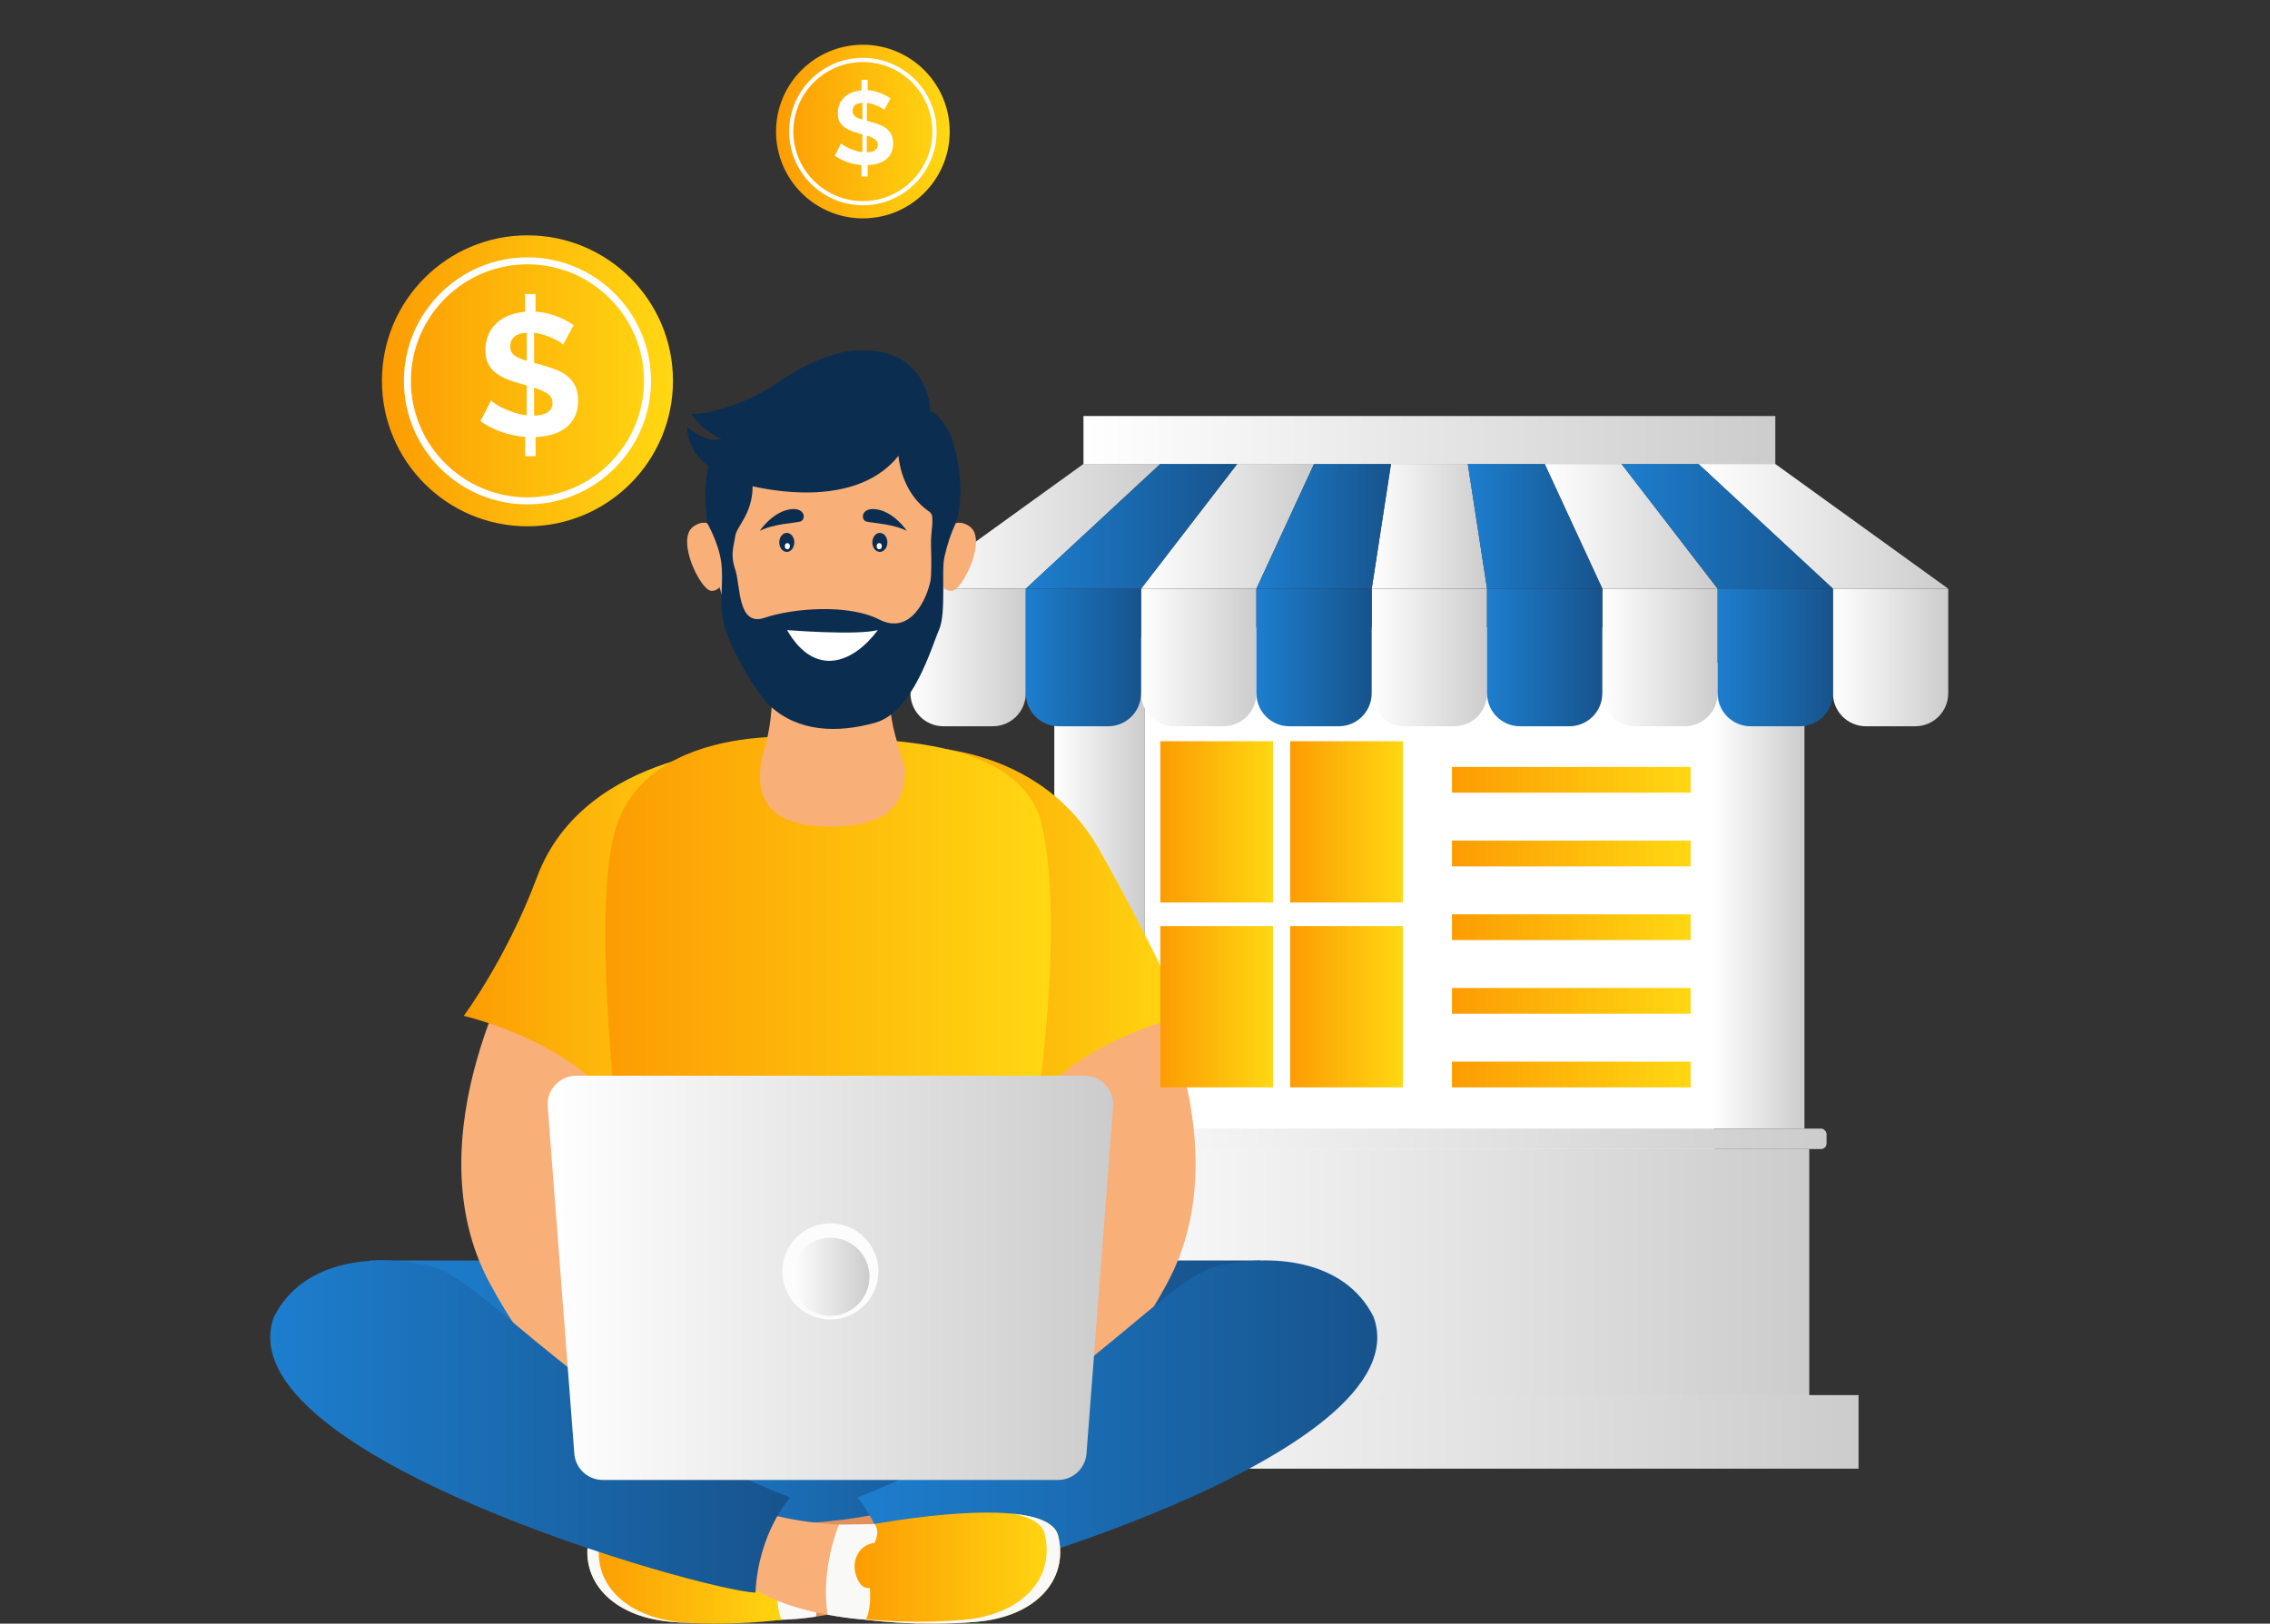
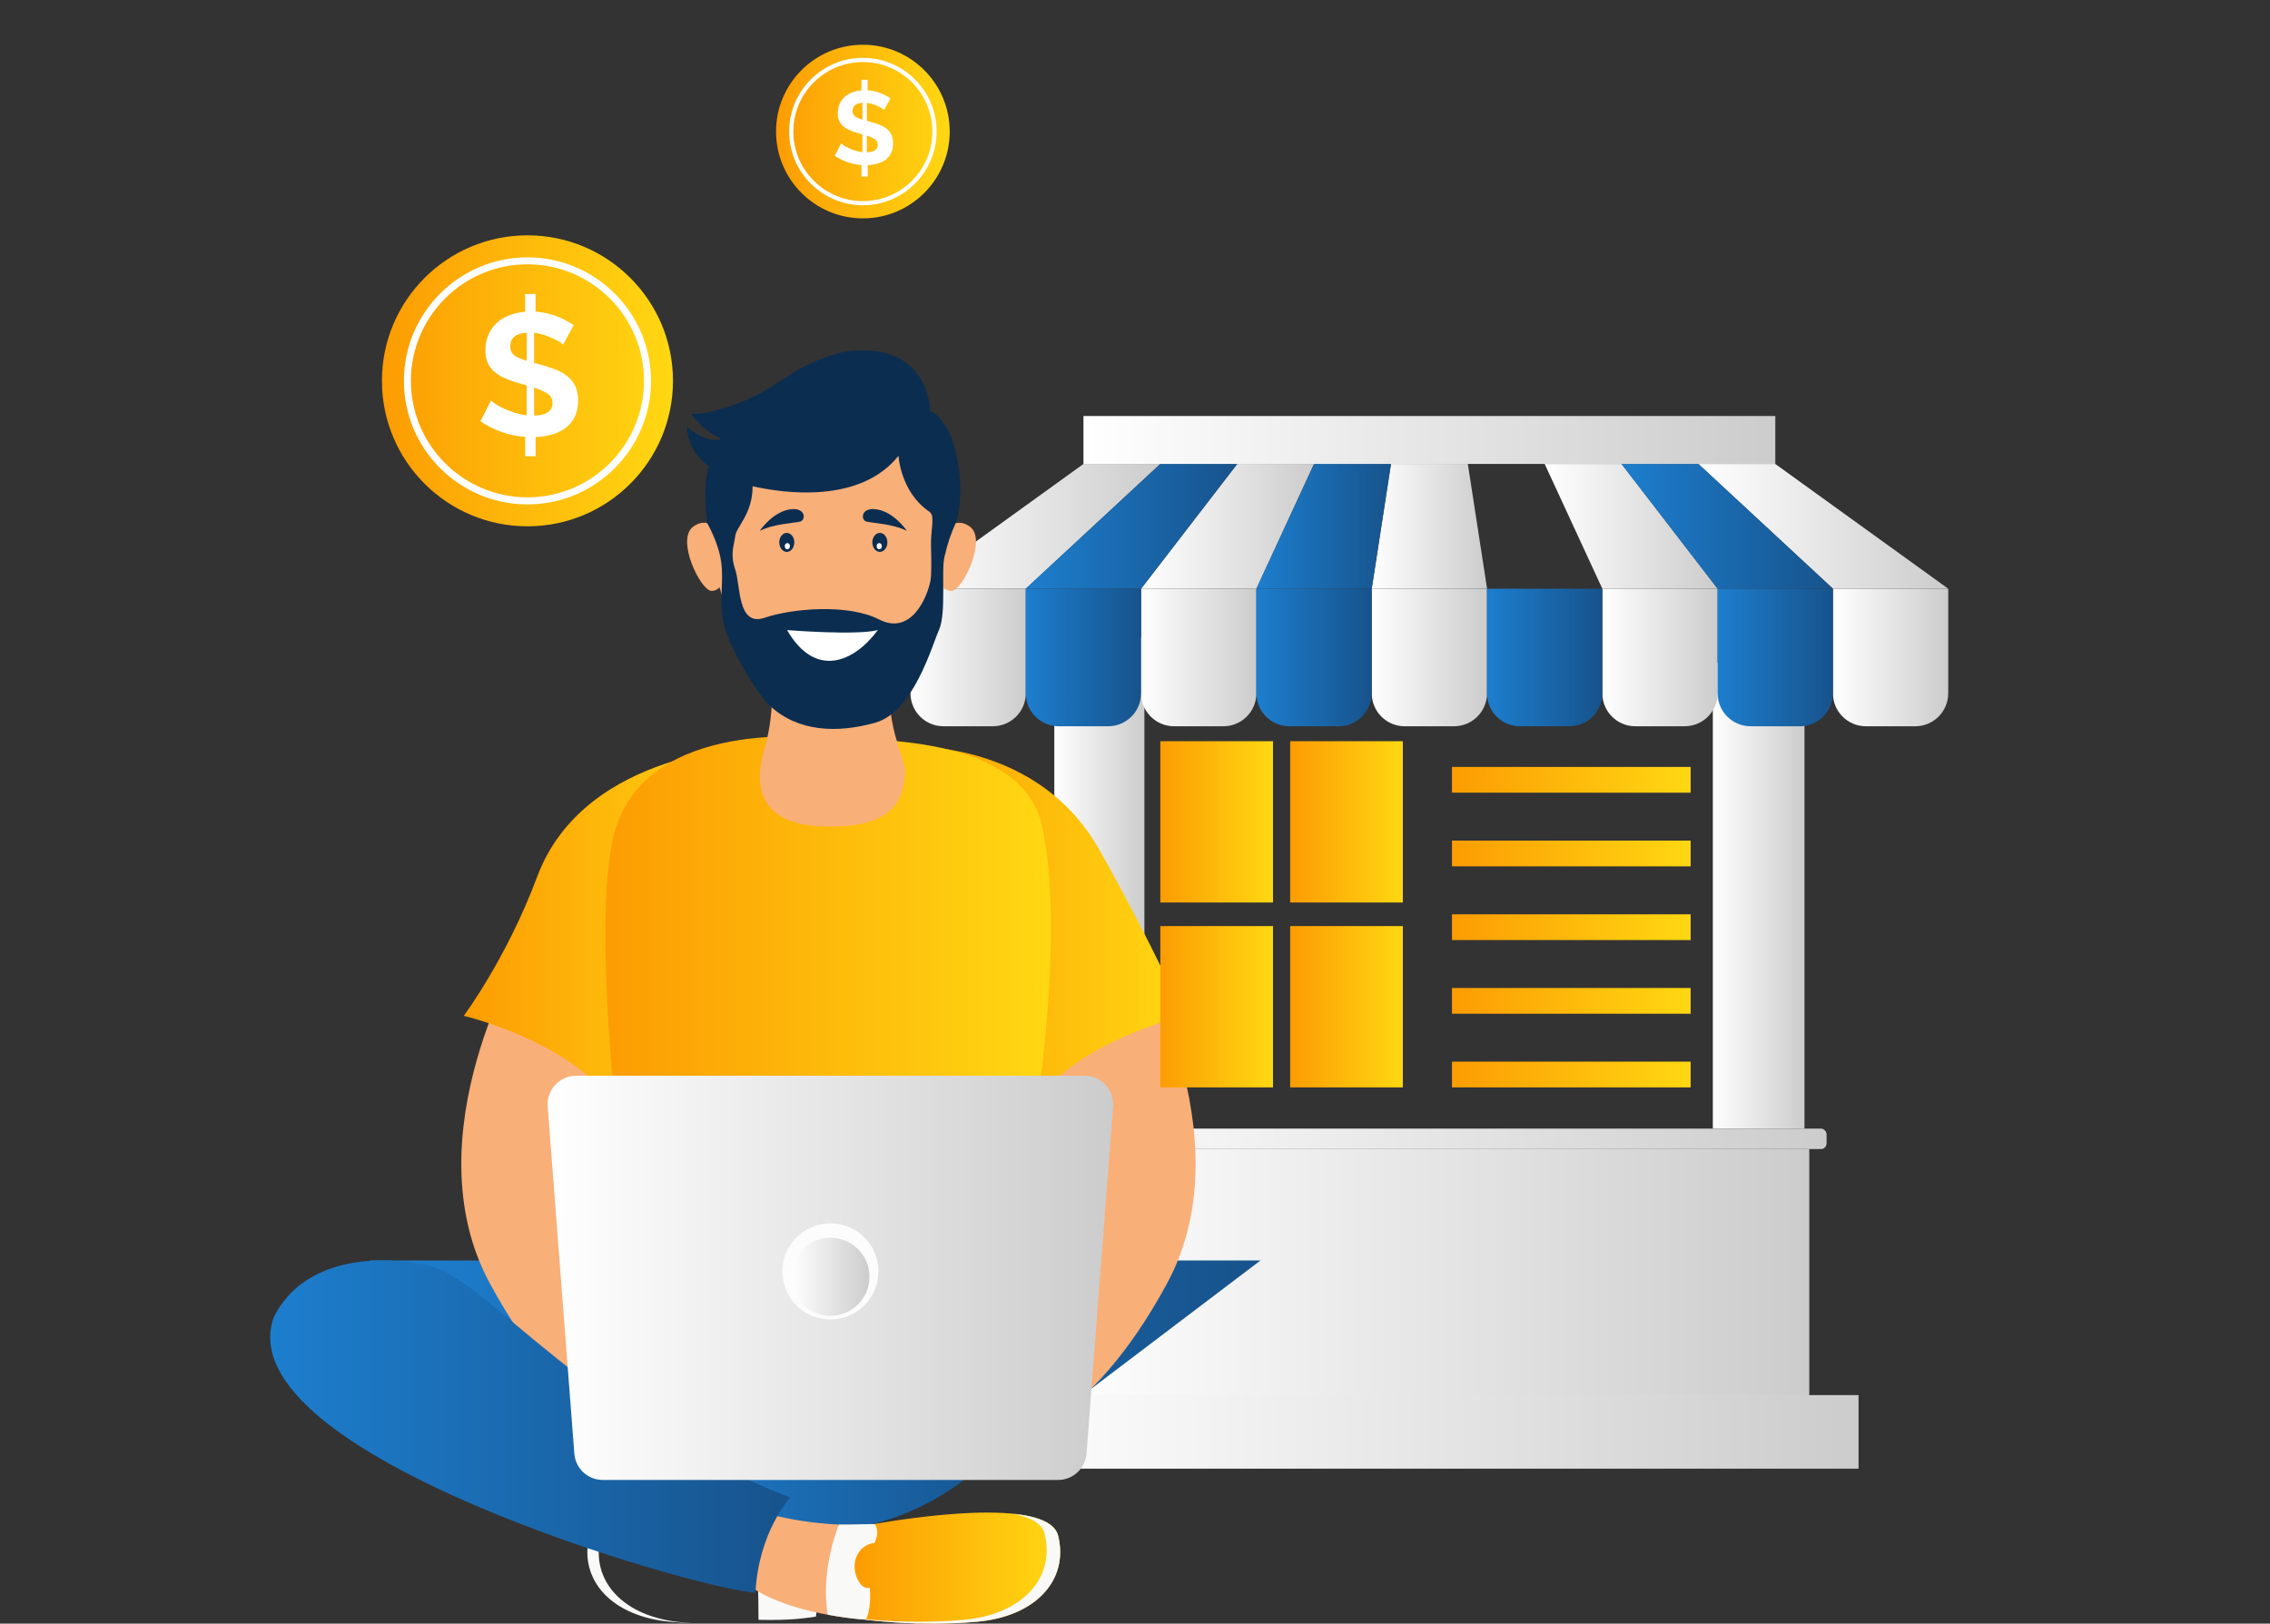
<svg xmlns="http://www.w3.org/2000/svg" xmlns:xlink="http://www.w3.org/1999/xlink" id="Layer_1" data-name="Layer 1" viewBox="0 0 492 352">
  <rect x="0" y="0" width="492" height="352" fill="#333333" stroke="none" />
  <defs>
    <style>
      .cls-1 {
        fill: url(#linear-gradient-15);
      }

      .cls-2 {
        fill: url(#linear-gradient-13);
      }

      .cls-3 {
        fill: url(#linear-gradient-28);
      }

      .cls-4 {
        fill: url(#linear-gradient-42);
      }

      .cls-5 {
        fill: url(#linear-gradient-46);
      }

      .cls-6 {
        fill: url(#linear-gradient-2);
      }

      .cls-7 {
        fill: #fcfcfc;
      }

      .cls-8 {
        fill: url(#linear-gradient-43);
      }

      .cls-9 {
        fill: url(#linear-gradient-25);
      }

      .cls-10 {
        fill: url(#linear-gradient-10);
      }

      .cls-11 {
        fill: url(#linear-gradient-12);
      }

      .cls-12 {
        fill: url(#linear-gradient-40);
      }

      .cls-13 {
        fill: url(#linear-gradient-27);
      }

      .cls-14 {
        fill: #f9f9f8;
      }

      .cls-15 {
        fill: url(#linear-gradient-37);
      }

      .cls-16 {
        fill: #fff;
      }

      .cls-17 {
        fill: url(#linear-gradient-39);
      }

      .cls-18 {
        fill: url(#linear-gradient-26);
      }

      .cls-19 {
        fill: url(#linear-gradient-4);
      }

      .cls-20 {
        fill: url(#linear-gradient-35);
      }

      .cls-21 {
        fill: url(#linear-gradient-30);
      }

      .cls-22 {
        fill: url(#linear-gradient-44);
      }

      .cls-23 {
        fill: url(#linear-gradient-3);
      }

      .cls-24 {
        fill: url(#linear-gradient-34);
      }

      .cls-25 {
        fill: url(#linear-gradient-5);
      }

      .cls-26 {
        fill: url(#linear-gradient-38);
      }

      .cls-27 {
        fill: url(#linear-gradient-22);
      }

      .cls-28 {
        fill: url(#linear-gradient-24);
      }

      .cls-29 {
        fill: url(#linear-gradient-33);
      }

      .cls-30 {
        fill: url(#linear-gradient-8);
      }

      .cls-31 {
        fill: url(#linear-gradient-14);
      }

      .cls-32 {
        fill: url(#linear-gradient-29);
      }

      .cls-33 {
        fill: url(#linear-gradient-20);
      }

      .cls-34 {
        fill: url(#linear-gradient-17);
      }

      .cls-35 {
        fill: url(#linear-gradient-7);
      }

      .cls-36 {
        fill: url(#linear-gradient-9);
      }

      .cls-37 {
        fill: url(#linear-gradient-11);
      }

      .cls-38 {
        fill: url(#linear-gradient-19);
      }

      .cls-39 {
        fill: url(#linear-gradient-6);
      }

      .cls-40 {
        fill: url(#linear-gradient-36);
      }

      .cls-41 {
        fill: url(#linear-gradient-21);
      }

      .cls-42 {
        fill: url(#linear-gradient-45);
      }

      .cls-43 {
        fill: #0b2d50;
      }

      .cls-44 {
        fill: #e2915a;
      }

      .cls-45 {
        fill: #f9af78;
      }

      .cls-46 {
        fill: url(#linear-gradient-32);
      }

      .cls-47 {
        fill: url(#linear-gradient-41);
      }

      .cls-48 {
        fill: url(#linear-gradient-16);
      }

      .cls-49 {
        fill: url(#linear-gradient);
      }

      .cls-50 {
        fill: url(#linear-gradient-23);
      }

      .cls-51 {
        fill: url(#linear-gradient-31);
      }

      .cls-52 {
        fill: url(#linear-gradient-18);
      }
    </style>
    <linearGradient id="linear-gradient" x1="371.24" y1="193.88" x2="391.1" y2="193.88" gradientUnits="userSpaceOnUse">
      <stop offset="0" stop-color="#fff" />
      <stop offset="1" stop-color="#ccc" />
    </linearGradient>
    <linearGradient id="linear-gradient-2" x1="228.51" y1="191.03" x2="248.04" y2="191.03" xlink:href="#linear-gradient" />
    <linearGradient id="linear-gradient-3" x1="197.34" y1="114.1" x2="251.49" y2="114.1" xlink:href="#linear-gradient" />
    <linearGradient id="linear-gradient-4" x1="247.32" y1="114.1" x2="284.81" y2="114.1" xlink:href="#linear-gradient" />
    <linearGradient id="linear-gradient-5" x1="297.31" y1="114.1" x2="322.3" y2="114.1" xlink:href="#linear-gradient" />
    <linearGradient id="linear-gradient-6" x1="334.79" y1="114.1" x2="372.28" y2="114.1" xlink:href="#linear-gradient" />
    <linearGradient id="linear-gradient-7" x1="368.12" y1="114.1" x2="422.26" y2="114.1" xlink:href="#linear-gradient" />
    <linearGradient id="linear-gradient-8" x1="222.33" y1="114.1" x2="268.15" y2="114.1" gradientUnits="userSpaceOnUse">
      <stop offset="0" stop-color="#1d7ece" />
      <stop offset="1" stop-color="#17538c" />
    </linearGradient>
    <linearGradient id="linear-gradient-9" x1="272.31" y1="114.1" x2="301.47" y2="114.1" xlink:href="#linear-gradient-8" />
    <linearGradient id="linear-gradient-10" x1="318.13" y1="114.1" x2="347.29" y2="114.1" xlink:href="#linear-gradient-8" />
    <linearGradient id="linear-gradient-11" x1="351.45" x2="397.27" xlink:href="#linear-gradient-8" />
    <linearGradient id="linear-gradient-12" x1="197.34" y1="142.54" x2="222.33" y2="142.54" xlink:href="#linear-gradient" />
    <linearGradient id="linear-gradient-13" x1="247.32" y1="142.54" x2="272.31" y2="142.54" xlink:href="#linear-gradient" />
    <linearGradient id="linear-gradient-14" x1="297.31" y1="142.54" x2="322.3" y2="142.54" xlink:href="#linear-gradient" />
    <linearGradient id="linear-gradient-15" x1="347.29" y1="142.54" x2="372.28" y2="142.54" xlink:href="#linear-gradient" />
    <linearGradient id="linear-gradient-16" x1="397.27" y1="142.54" x2="422.26" y2="142.54" xlink:href="#linear-gradient" />
    <linearGradient id="linear-gradient-17" x1="222.33" y1="142.54" x2="247.32" y2="142.54" xlink:href="#linear-gradient-8" />
    <linearGradient id="linear-gradient-18" x1="272.31" y1="142.54" x2="297.31" y2="142.54" xlink:href="#linear-gradient-8" />
    <linearGradient id="linear-gradient-19" x1="322.3" y1="142.54" x2="347.29" y2="142.54" xlink:href="#linear-gradient-8" />
    <linearGradient id="linear-gradient-20" x1="372.28" y1="142.54" x2="397.27" y2="142.54" xlink:href="#linear-gradient-8" />
    <linearGradient id="linear-gradient-21" x1="234.83" y1="95.38" x2="384.78" y2="95.38" xlink:href="#linear-gradient" />
    <linearGradient id="linear-gradient-22" x1="227.46" y1="278.72" x2="392.14" y2="278.72" xlink:href="#linear-gradient" />
    <linearGradient id="linear-gradient-23" x1="223.72" y1="246.89" x2="395.89" y2="246.89" xlink:href="#linear-gradient" />
    <linearGradient id="linear-gradient-24" x1="216.79" y1="310.43" x2="402.81" y2="310.43" xlink:href="#linear-gradient" />
    <linearGradient id="linear-gradient-25" x1="80.11" y1="292.94" x2="273.19" y2="292.94" xlink:href="#linear-gradient-8" />
    <linearGradient id="linear-gradient-26" x1="100.51" y1="200.61" x2="164.36" y2="200.61" gradientUnits="userSpaceOnUse">
      <stop offset="0" stop-color="#fc9c03" />
      <stop offset=".99" stop-color="#ffd712" />
    </linearGradient>
    <linearGradient id="linear-gradient-27" x1="192.73" y1="200.53" x2="256.57" y2="200.53" xlink:href="#linear-gradient-26" />
    <linearGradient id="linear-gradient-28" x1="131.2" y1="224.89" x2="227.77" y2="224.89" xlink:href="#linear-gradient-26" />
    <linearGradient id="linear-gradient-29" x1="137.09" y1="320.69" x2="220.77" y2="320.69" xlink:href="#linear-gradient-8" />
    <linearGradient id="linear-gradient-30" x1="127.3" y1="339.96" x2="171.87" y2="339.96" xlink:href="#linear-gradient-26" />
    <linearGradient id="linear-gradient-31" x1="185.83" y1="309.27" x2="298.51" y2="309.27" xlink:href="#linear-gradient-8" />
    <linearGradient id="linear-gradient-32" x1="185.22" y1="339.96" x2="229.78" y2="339.96" xlink:href="#linear-gradient-26" />
    <linearGradient id="linear-gradient-33" x1="58.57" y1="309.27" x2="171.25" y2="309.27" xlink:href="#linear-gradient-8" />
    <linearGradient id="linear-gradient-34" x1="118.68" y1="277.03" x2="241.27" y2="277.03" xlink:href="#linear-gradient" />
    <linearGradient id="linear-gradient-35" x1="171.51" y1="276.8" x2="188.44" y2="276.8" xlink:href="#linear-gradient" />
    <linearGradient id="linear-gradient-36" x1="82.78" y1="82.56" x2="145.86" y2="82.56" xlink:href="#linear-gradient-26" />
    <linearGradient id="linear-gradient-37" x1="168.2" y1="28.52" x2="205.84" y2="28.52" xlink:href="#linear-gradient-26" />
    <linearGradient id="linear-gradient-38" x1="314.7" y1="169.06" x2="366.43" y2="169.06" xlink:href="#linear-gradient-26" />
    <linearGradient id="linear-gradient-39" x1="314.7" y1="185.03" x2="366.43" y2="185.03" xlink:href="#linear-gradient-26" />
    <linearGradient id="linear-gradient-40" x1="314.7" y1="201.01" x2="366.43" y2="201.01" xlink:href="#linear-gradient-26" />
    <linearGradient id="linear-gradient-41" x1="314.7" y1="216.98" x2="366.43" y2="216.98" xlink:href="#linear-gradient-26" />
    <linearGradient id="linear-gradient-42" x1="314.7" y1="232.95" x2="366.43" y2="232.95" xlink:href="#linear-gradient-26" />
    <linearGradient id="linear-gradient-43" x1="251.49" y1="178.17" x2="275.91" y2="178.17" xlink:href="#linear-gradient-26" />
    <linearGradient id="linear-gradient-44" x1="279.63" y1="178.17" x2="304.05" y2="178.17" xlink:href="#linear-gradient-26" />
    <linearGradient id="linear-gradient-45" x1="251.49" y1="218.26" x2="275.91" y2="218.26" xlink:href="#linear-gradient-26" />
    <linearGradient id="linear-gradient-46" x1="279.63" y1="218.26" x2="304.05" y2="218.26" xlink:href="#linear-gradient-26" />
  </defs>
  <g>
    <g>
-       <rect class="cls-16" x="248.04" y="136.01" width="123.51" height="153.4" />
      <g>
        <polygon class="cls-49" points="391.1 244.67 371.24 244.67 371.24 143.1 391.1 154.34 391.1 244.67" />
        <polygon class="cls-6" points="248.04 244.67 228.51 244.67 228.51 154.34 248.04 137.4 248.04 244.67" />
      </g>
    </g>
    <g>
      <g>
        <path class="cls-23" d="M222.33,127.63c-8.33,0-16.66,0-24.99,0,12.5-9.02,24.99-18.03,37.49-27.05h16.66c-9.72,9.02-19.44,18.03-29.16,27.05Z" />
        <path class="cls-19" d="M272.31,127.63c-8.33,0-16.66,0-24.99,0,6.94-9.02,13.88-18.03,20.83-27.05h16.66c-4.17,9.02-8.33,18.03-12.5,27.05Z" />
        <path class="cls-25" d="M322.3,127.63h-24.99c1.39-9.02,2.78-18.03,4.17-27.05h16.66c1.39,9.02,2.78,18.03,4.17,27.05Z" />
        <path class="cls-39" d="M372.28,127.63c-8.33,0-16.66,0-24.99,0-4.17-9.02-8.33-18.03-12.5-27.05h16.66c6.94,9.02,13.88,18.03,20.83,27.05Z" />
        <path class="cls-35" d="M422.26,127.63c-8.33,0-16.66,0-24.99,0-9.72-9.02-19.44-18.03-29.16-27.05h16.66c12.5,9.02,24.99,18.03,37.49,27.05Z" />
        <g>
          <path class="cls-30" d="M247.32,127.63h-24.99c9.72-9.02,19.44-18.03,29.16-27.05h16.66c-6.94,9.02-13.88,18.03-20.83,27.05Z" />
          <path class="cls-36" d="M297.31,127.63c-8.33,0-16.66,0-24.99,0,4.17-9.02,8.33-18.03,12.5-27.05h16.66c-1.39,9.02-2.78,18.03-4.17,27.05Z" />
-           <path class="cls-10" d="M347.29,127.63c-8.33,0-16.66,0-24.99,0-1.39-9.02-2.78-18.03-4.17-27.05h16.66c4.17,9.02,8.33,18.03,12.5,27.05Z" />
          <path class="cls-37" d="M397.27,127.63h-24.99c-6.94-9.02-13.88-18.03-20.83-27.05h16.66c9.72,9.02,19.44,18.03,29.16,27.05Z" />
        </g>
      </g>
      <g>
        <path class="cls-11" d="M197.34,127.63h24.99v22.67c0,3.95-3.2,7.15-7.15,7.15h-10.69c-3.95,0-7.15-3.2-7.15-7.15v-22.67h0Z" />
        <path class="cls-2" d="M247.32,127.63h24.99v22.67c0,3.95-3.2,7.15-7.15,7.15h-10.69c-3.95,0-7.15-3.2-7.15-7.15v-22.67h0Z" />
        <path class="cls-31" d="M297.31,127.63h24.99v22.67c0,3.95-3.2,7.15-7.15,7.15h-10.69c-3.95,0-7.15-3.2-7.15-7.15v-22.67h0Z" />
        <path class="cls-1" d="M347.29,127.63h24.99v22.67c0,3.95-3.2,7.15-7.15,7.15h-10.69c-3.95,0-7.15-3.2-7.15-7.15v-22.67h0Z" />
        <path class="cls-48" d="M397.27,127.63h24.99v22.67c0,3.95-3.2,7.15-7.15,7.15h-10.69c-3.95,0-7.15-3.2-7.15-7.15v-22.67h0Z" />
        <g>
          <path class="cls-34" d="M222.33,127.63h24.99v22.67c0,3.95-3.2,7.15-7.15,7.15h-10.69c-3.95,0-7.15-3.2-7.15-7.15v-22.67h0Z" />
          <path class="cls-52" d="M272.31,127.63h24.99v22.67c0,3.95-3.2,7.15-7.15,7.15h-10.69c-3.95,0-7.15-3.2-7.15-7.15v-22.67h0Z" />
          <path class="cls-38" d="M322.3,127.63h24.99v22.67c0,3.95-3.2,7.15-7.15,7.15h-10.69c-3.95,0-7.15-3.2-7.15-7.15v-22.67h0Z" />
          <path class="cls-33" d="M372.28,127.63h24.99v22.67c0,3.95-3.2,7.15-7.15,7.15h-10.69c-3.95,0-7.15-3.2-7.15-7.15v-22.67h0Z" />
        </g>
      </g>
      <rect class="cls-41" x="234.83" y="90.19" width="149.95" height="10.39" />
    </g>
    <g>
      <g>
        <rect class="cls-27" x="227.46" y="249.11" width="164.68" height="59.22" />
        <rect class="cls-50" x="223.72" y="244.67" width="172.17" height="4.44" rx="1.21" ry="1.21" />
      </g>
      <rect class="cls-28" x="216.79" y="302.45" width="186.03" height="15.95" />
    </g>
  </g>
  <polygon class="cls-9" points="80.11 273.26 273.19 273.27 224.65 310.07 111.44 312.63 80.11 273.26" />
  <g>
    <path class="cls-45" d="M113.58,205.36s-24.8,40.74-7.41,72.88c17.39,32.14,35.1,34.39,35.1,34.39l5.8-28.03s-39.93-16.82-10.3-62.42c-4.19-17.57-23.19-16.82-23.19-16.82Z" />
    <path class="cls-45" d="M245.54,205.36s24.8,40.74,7.41,72.88c-17.39,32.14-35.1,34.39-35.1,34.39l-5.8-28.03s39.93-16.82,10.3-62.42c4.19-17.57,23.19-16.82,23.19-16.82Z" />
  </g>
  <g>
    <path class="cls-18" d="M100.51,220.23s22.94,5.34,32.55,19.12c10.49-43.55,31.29-77.48,31.29-77.48,0,0-37.55.38-47.94,28.24-6.59,17.66-15.9,30.13-15.9,30.13Z" />
    <path class="cls-13" d="M256.57,220.23s-22.94,5.34-32.55,19.12c-10.49-43.55-31.29-77.48-31.29-77.48,0,0,31.1-3.4,45.65,22.53,12.02,21.42,18.19,35.83,18.19,35.83Z" />
    <path class="cls-3" d="M178.38,160.04s-38.14-4.89-45.14,20.3c-7,25.19,6.3,109.78,6.3,109.78h76.29s17.5-74.81,10.15-110.53c-3.85-19.55-34.28-19.4-47.59-19.55Z" />
  </g>
  <g>
    <path class="cls-45" d="M166.63,138.75s2.15,12.76-.77,22.97c-1.81,5.79-3.78,17.36,13.59,17.47,13.89.09,16.47-5.3,16.75-12.26.03-.66-1.59-5.31-2.19-7.58-2.28-8.62-1.01-16.55-1.28-20.95-7.34-.43-26.09.34-26.09.34Z" />
    <g>
      <ellipse class="cls-45" cx="180.08" cy="117.66" rx="25.36" ry="31.15" />
      <g>
        <path class="cls-45" d="M203.84,116.21s2.61-4.78,6.38-2.03c3.77,2.75-1.54,13.74-3.91,13.91-2.38.17-3.62-3.68-3.48-4.59s1.01-7.29,1.01-7.29Z" />
        <path class="cls-45" d="M156.62,116.21s-2.61-4.78-6.38-2.03,1.54,13.74,3.91,13.91,3.62-3.68,3.48-4.59-1.01-7.29-1.01-7.29Z" />
      </g>
      <g>
        <g>
          <g>
            <ellipse class="cls-43" cx="190.7" cy="117.59" rx="1.63" ry="2.06" />
            <ellipse class="cls-16" cx="190.57" cy="118.41" rx=".56" ry=".67" />
          </g>
          <path class="cls-43" d="M196.56,115.09s-2.61-3.91-6.3-4.62c-3.69-.71-3.8,2.28-2.45,2.61s5.76.49,8.75,2.01Z" />
        </g>
        <g>
          <g>
            <ellipse class="cls-43" cx="170.53" cy="117.59" rx="1.63" ry="2.06" />
            <ellipse class="cls-16" cx="170.65" cy="118.41" rx=".56" ry=".67" />
          </g>
          <path class="cls-43" d="M164.66,115.09s2.61-3.91,6.3-4.62c3.69-.71,3.8,2.28,2.45,2.61-1.36.33-5.76.49-8.75,2.01Z" />
        </g>
      </g>
      <g>
        <path class="cls-43" d="M206.25,94.81c-2.59-5.51-4.62-5.59-4.62-5.59,0,0,0-15.59-18.57-12.99-13.62,3.46-13.95,8.98-27.4,12.6-3.41,1.1-5.84.87-5.84.87,0,0,1.86,3.23,6.57,5.51-3.57,1.02-7.46-2.68-7.46-2.68,0,0-.24,5.04,4.62,8.5-.73,3.31-.94,6.34-.27,12.39,0,0,2.45,4.18,3.03,8.42.58,4.25-.43,7.85.43,12.78.87,4.93,7.05,15.53,10.14,18.4,6.09,5.65,14.56,5.98,22.82,3.66,8.26-2.32,12.24-16.56,13.84-20.18,1.59-3.62.43-12.73,1.16-15.78.72-3.05,1.3-4.76,2.46-7.38,0,0,2.73-7.42-.92-18.52ZM202.06,113.67c-.14,1.59-.32,3.17-.27,4.76.09,2.81.11,6.33-.12,7.48-.76,3.84-4.29,11.88-11.1,8.4-6.81-3.48-18.9-2.41-24.84-.38-5.94,2.03-5.21-7.07-6.37-10.44-1.16-3.38-.29-5.11,0-7.29.27-2.06,3.76-4.81,3.76-10.78,6.56,1.48,23.21,3.93,31.62-6.61,0,0,.41,7.95,6.81,12.21.14.21.28.39.42.56.11.64.16,1.33.09,2.09Z" />
        <path class="cls-16" d="M170.59,136.6s15,1.2,19.67,0c-5.22,7.06-13.58,10.54-19.67,0Z" />
      </g>
    </g>
  </g>
  <path class="cls-32" d="M137.09,309.27s37.88,10.76,83.68,0c-14.15,17.29-29.25,21.74-41.84,22.81-12.59,1.07-41.84-22.81-41.84-22.81Z" />
  <g>
    <g>
-       <path class="cls-44" d="M191.35,327.94s-11.67,2.96-28.05,2.4c-14.47,4.4-5.02,19.56.09,20.55,5.61,1.08,31.56-.41,35.71-12.64-2.72-10.71-7.75-10.31-7.75-10.31Z" />
-       <path class="cls-14" d="M175.29,330.15s3.22,10.49,1.55,20.32c-2.26.33-5.49.86-12.44.7-.01-13.74-1.1-20.84-1.1-20.84l11.99-.18Z" />
-       <path class="cls-21" d="M169.41,351.15s-1.24-2.24-.84-6.91c1.07.17,1.82-.43,2.33-1.28,1.39-2.28,1.34-5.28-.56-7.16-.65-.64-1.56-1.16-2.81-1.31-1.28-2.8,0-4.09,0-4.09,0,0-37.48-7.02-39.8,2.57-2.32,9.59,4.88,17.51,17.66,18.62,12.79,1.12,24.02-.44,24.02-.44Z" />
+       <path class="cls-14" d="M175.29,330.15s3.22,10.49,1.55,20.32c-2.26.33-5.49.86-12.44.7-.01-13.74-1.1-20.84-1.1-20.84Z" />
      <path class="cls-14" d="M147.86,351.72c-12.79-1.12-19.98-9.03-17.66-18.62,1.07-4.45,9.71-5.32,18.67-4.98-9.78-.6-19.97,0-21.14,4.86-2.32,9.59,4.88,17.51,17.66,18.62,1.72.15,3.4.25,5.04.31-.85-.05-1.7-.11-2.57-.19Z" />
-       <path class="cls-51" d="M185.83,324.66s6.87,7.51,7.51,20.62c11.67-.48,115.24-29.89,104.37-59.78-6.31-12.63-22.38-13.83-34.13-10.95-11.75,2.88-34.45,33.33-77.76,50.11Z" />
    </g>
    <g>
      <path class="cls-45" d="M165.74,327.94s11.2,3.8,28.05,2.4c14.47,4.4,10.07,18.26,5.28,20.28-5.11,2.16-36.93-.14-41.08-12.37,2.72-10.71,7.75-10.31,7.75-10.31Z" />
      <path class="cls-14" d="M181.82,330.54s-4.08,9.69-2.42,19.52c5.82,1.03,6.87,1.02,19.7,1.9.01-13.74-5.31-21.63-5.31-21.63l-11.97.21Z" />
      <path class="cls-46" d="M187.68,351.15s1.24-2.24.84-6.91c-1.07.17-1.82-.43-2.33-1.28-1.39-2.28-1.34-5.28.56-7.16.65-.64,1.56-1.16,2.81-1.31,1.28-2.8,0-4.09,0-4.09,0,0,37.48-7.02,39.8,2.57,2.32,9.59-4.88,17.51-17.66,18.62-12.79,1.12-24.02-.44-24.02-.44Z" />
      <path class="cls-14" d="M229.35,332.97c-.71-2.92-4.68-4.29-9.85-4.8,3.7.7,6.37,2.05,6.93,4.39,2.32,9.59-4.88,17.51-17.66,18.62-8.82.77-16.89.27-21.06-.12-.02.05-.04.09-.04.09,0,0,11.23,1.56,24.02.44,12.79-1.12,19.98-9.03,17.66-18.62Z" />
      <path class="cls-29" d="M171.25,324.66s-6.87,7.51-7.51,20.62c-11.67-.48-115.24-29.89-104.37-59.78,6.31-12.63,22.38-13.83,34.13-10.95,11.75,2.88,34.45,33.33,77.76,50.11Z" />
      <path class="cls-24" d="M229.31,320.85h-98.66c-3.24,0-5.93-2.49-6.17-5.72l-5.77-75.25c-.28-3.6,2.57-6.67,6.17-6.67h110.21c3.61,0,6.45,3.07,6.17,6.67l-5.77,75.25c-.25,3.23-2.94,5.72-6.17,5.72Z" />
      <circle class="cls-7" cx="179.98" cy="275.64" r="10.42" />
    </g>
  </g>
  <circle class="cls-20" cx="179.98" cy="276.8" r="8.47" />
  <g>
    <circle class="cls-40" cx="114.32" cy="82.56" r="31.54" />
    <path class="cls-16" d="M114.32,109.35c-14.77,0-26.78-12.02-26.78-26.78s12.02-26.78,26.78-26.78,26.78,12.02,26.78,26.78-12.02,26.78-26.78,26.78ZM114.32,57.3c-13.93,0-25.26,11.33-25.26,25.26s11.33,25.26,25.26,25.26,25.26-11.33,25.26-25.26-11.33-25.26-25.26-25.26Z" />
    <path class="cls-16" d="M122.06,74.72c-.15-.18-.43-.39-.85-.64-.42-.25-.91-.51-1.47-.77-.57-.26-1.19-.5-1.87-.72-.68-.21-1.38-.36-2.11-.43v6.53l.94.23c1.31.35,2.5.73,3.56,1.13,1.07.4,1.97.91,2.72,1.51.74.6,1.31,1.33,1.72,2.17.4.84.6,1.88.6,3.11,0,1.38-.25,2.57-.74,3.55-.49.98-1.16,1.79-2,2.41s-1.82,1.1-2.94,1.41c-1.12.31-2.3.5-3.53.55v4.15h-2.26v-4.19c-1.76-.13-3.48-.48-5.15-1.08-1.67-.59-3.19-1.36-4.55-2.32l2.3-4.49c.2.2.55.47,1.04.79.49.33,1.08.65,1.77.96.69.31,1.46.61,2.3.89.84.28,1.72.47,2.62.57v-6.49c-.23-.05-.45-.11-.68-.17-.23-.06-.45-.13-.68-.21-1.28-.35-2.4-.74-3.34-1.15-.94-.42-1.73-.91-2.36-1.47-.63-.57-1.1-1.22-1.42-1.96-.31-.74-.47-1.63-.47-2.66,0-1.26.22-2.38.66-3.38.44-.99,1.04-1.84,1.81-2.55.77-.7,1.68-1.26,2.74-1.66,1.06-.4,2.19-.65,3.4-.75v-3.85h2.26v3.81c1.66.13,3.19.47,4.58,1.02,1.4.55,2.62,1.2,3.68,1.92l-2.3,4.23ZM110.59,75.1c0,.86.3,1.5.89,1.94.59.44,1.49.84,2.7,1.19v-6.11c-2.39.15-3.58,1.14-3.58,2.98ZM119.76,87.36c0-.85-.35-1.52-1.06-2-.7-.48-1.69-.92-2.94-1.32v6.07c2.67-.08,4-.99,4-2.75Z" />
  </g>
  <g>
    <circle class="cls-15" cx="187.02" cy="28.52" r="18.82" />
    <path class="cls-16" d="M187.02,44.5c-8.81,0-15.98-7.17-15.98-15.98s7.17-15.98,15.98-15.98,15.98,7.17,15.98,15.98-7.17,15.98-15.98,15.98ZM187.02,13.45c-8.31,0-15.07,6.76-15.07,15.07s6.76,15.08,15.07,15.08,15.07-6.76,15.07-15.08-6.76-15.07-15.07-15.07Z" />
    <path class="cls-16" d="M191.64,23.84c-.09-.1-.26-.23-.51-.38-.25-.15-.54-.3-.88-.46-.34-.16-.71-.3-1.11-.43-.41-.13-.83-.21-1.26-.26v3.89l.56.14c.78.21,1.49.44,2.13.68.64.24,1.18.54,1.62.9.44.36.78.79,1.02,1.29.24.5.36,1.12.36,1.86,0,.83-.15,1.53-.44,2.12-.29.59-.69,1.07-1.19,1.44s-1.09.66-1.76.84c-.67.19-1.37.3-2.11.33v2.48h-1.35v-2.5c-1.05-.08-2.07-.29-3.07-.64-1-.35-1.9-.81-2.71-1.38l1.37-2.68c.12.12.33.28.62.47.29.2.65.39,1.06.57.41.19.87.36,1.37.53.5.17,1.02.28,1.56.34v-3.87c-.14-.03-.27-.06-.41-.1-.14-.04-.27-.08-.41-.12-.77-.21-1.43-.44-1.99-.69-.56-.25-1.03-.54-1.41-.88-.38-.34-.66-.73-.84-1.17-.19-.44-.28-.97-.28-1.59,0-.75.13-1.42.39-2.02.26-.59.62-1.1,1.08-1.52.46-.42,1-.75,1.63-.99.63-.24,1.31-.39,2.03-.45v-2.3h1.35v2.27c.99.08,1.9.28,2.74.61.83.33,1.56.71,2.2,1.15l-1.37,2.52ZM184.79,24.07c0,.51.18.9.53,1.16.35.26.89.5,1.61.71v-3.65c-1.43.09-2.14.68-2.14,1.78ZM190.26,31.38c0-.51-.21-.91-.63-1.19-.42-.28-1.01-.55-1.76-.79v3.62c1.59-.05,2.39-.59,2.39-1.64Z" />
  </g>
  <rect class="cls-26" x="314.7" y="166.27" width="51.73" height="5.58" />
  <rect class="cls-17" x="314.7" y="182.24" width="51.73" height="5.58" />
  <rect class="cls-12" x="314.7" y="198.22" width="51.73" height="5.58" />
  <rect class="cls-47" x="314.7" y="214.19" width="51.73" height="5.58" />
  <rect class="cls-4" x="314.7" y="230.16" width="51.73" height="5.58" />
  <rect class="cls-8" x="251.49" y="160.69" width="24.42" height="34.97" />
  <rect class="cls-22" x="279.63" y="160.69" width="24.42" height="34.97" />
  <rect class="cls-42" x="251.49" y="200.77" width="24.42" height="34.97" />
  <rect class="cls-5" x="279.63" y="200.77" width="24.42" height="34.97" />
</svg>